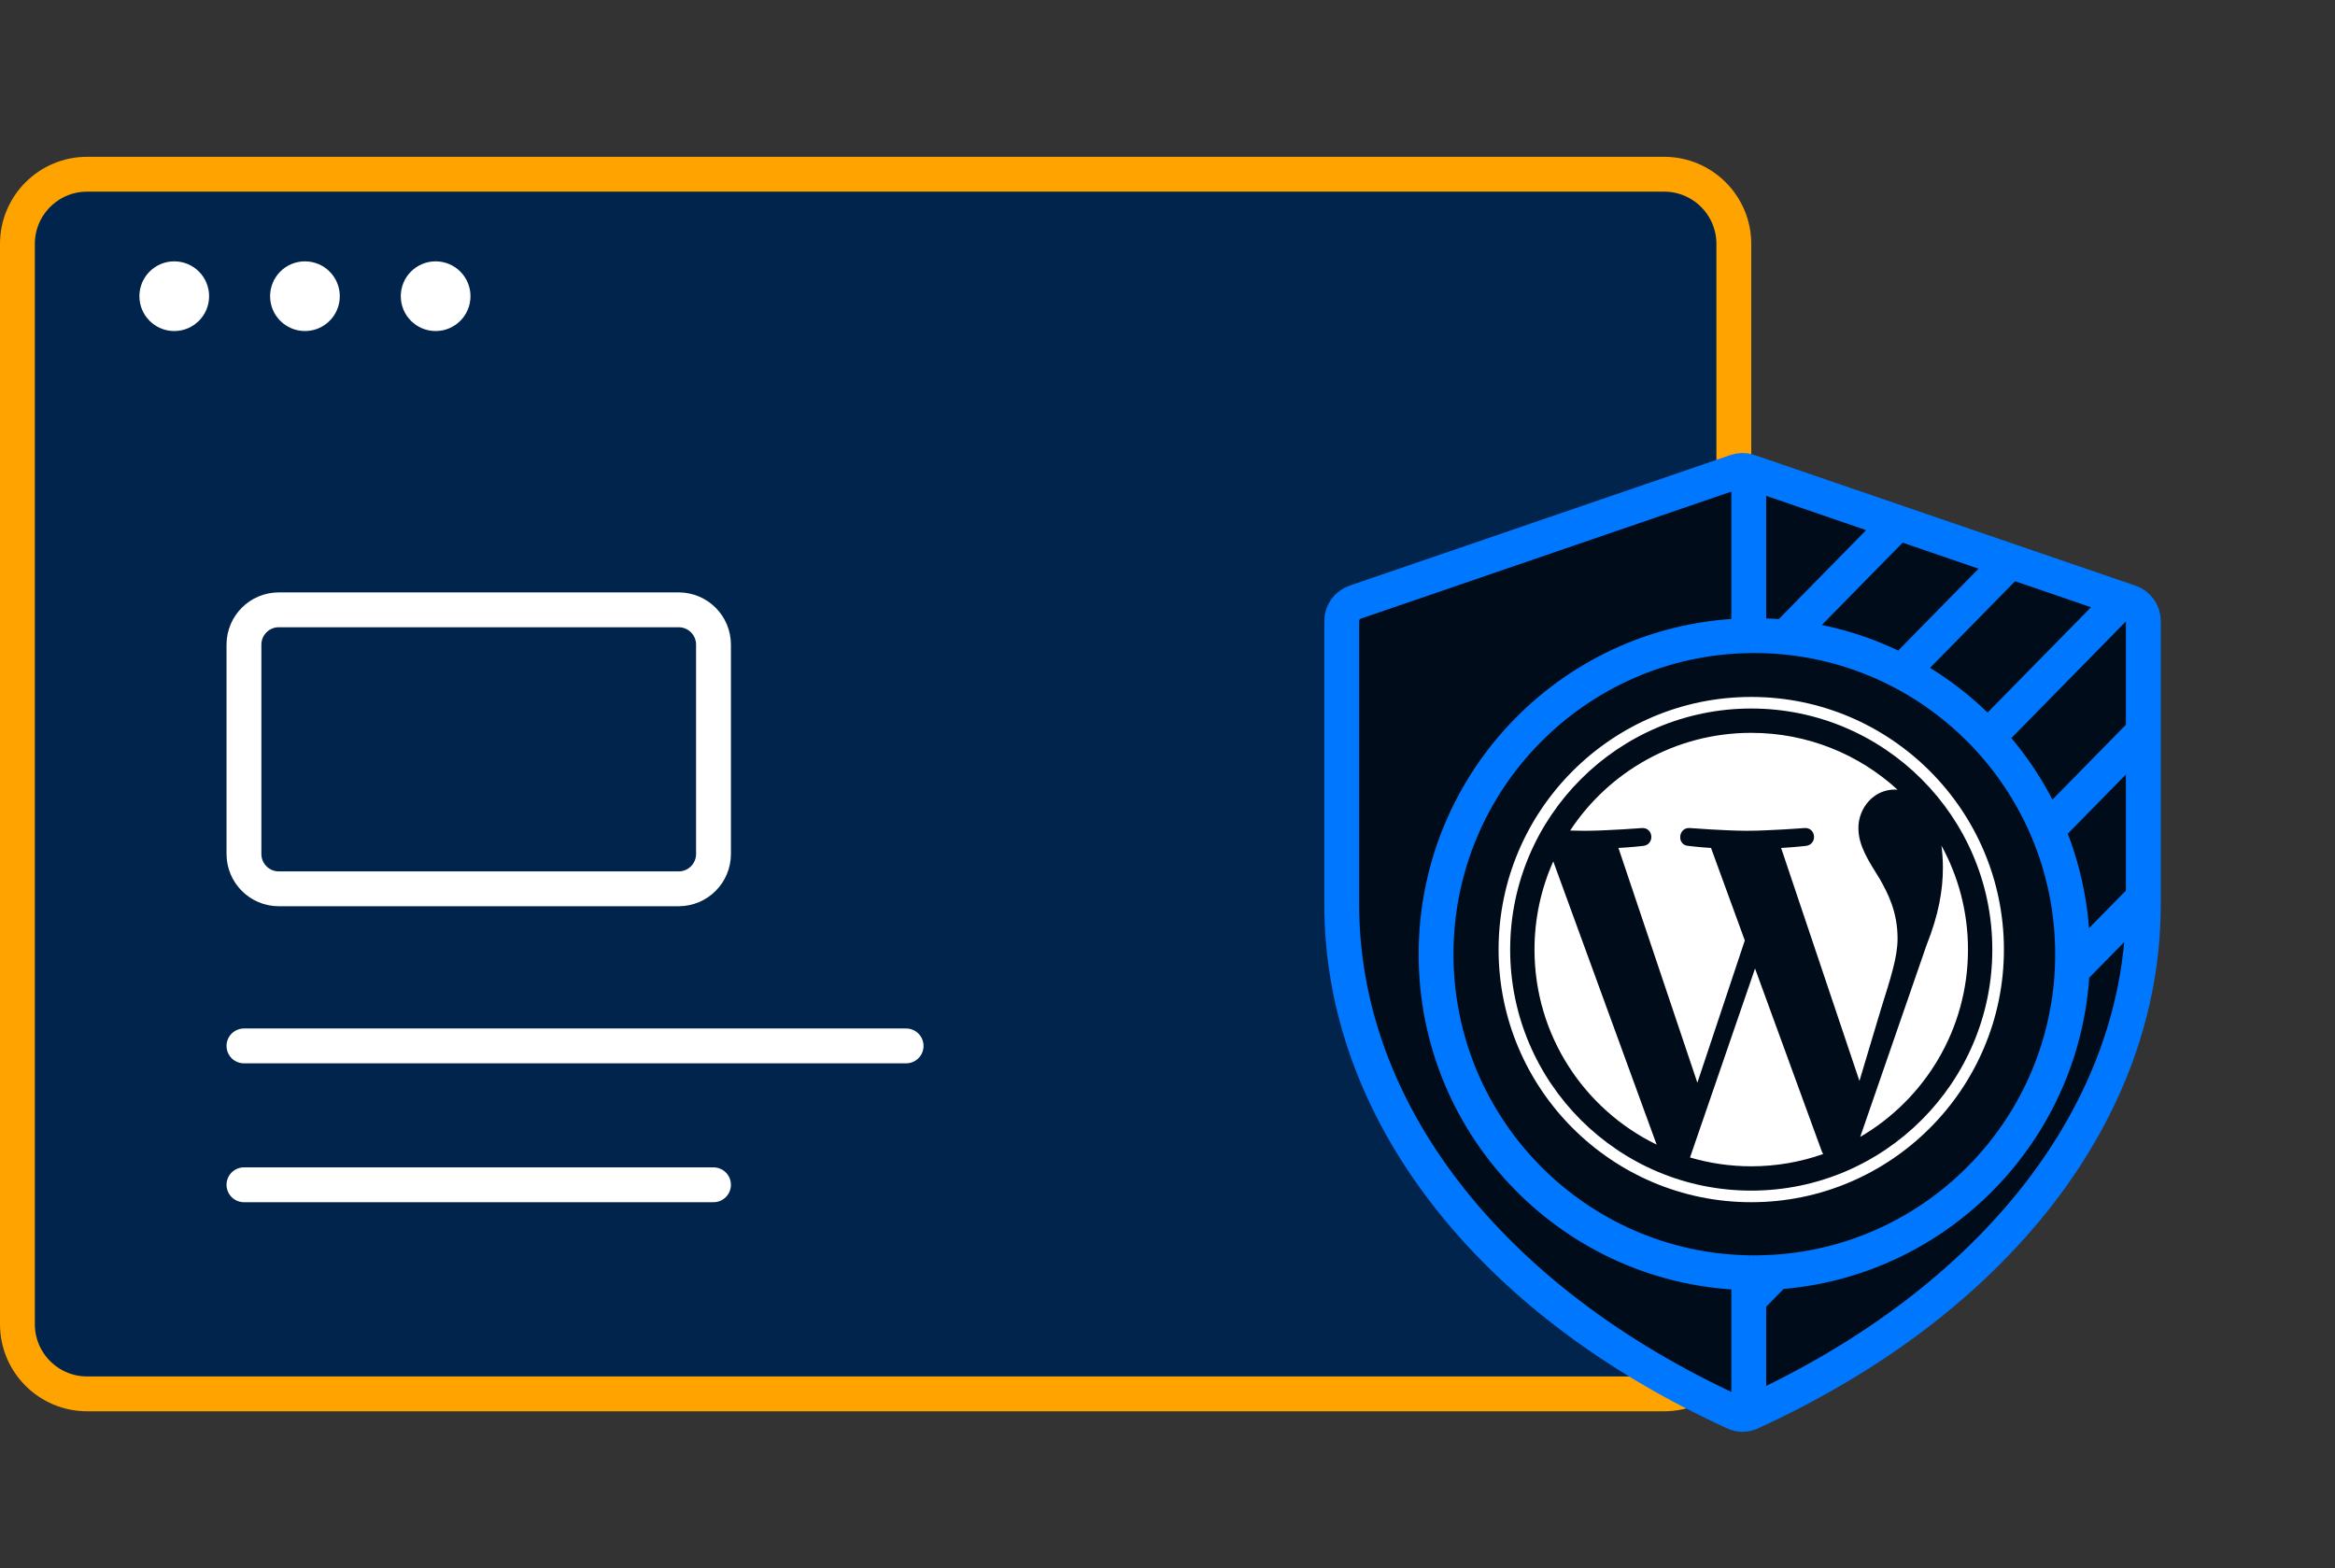
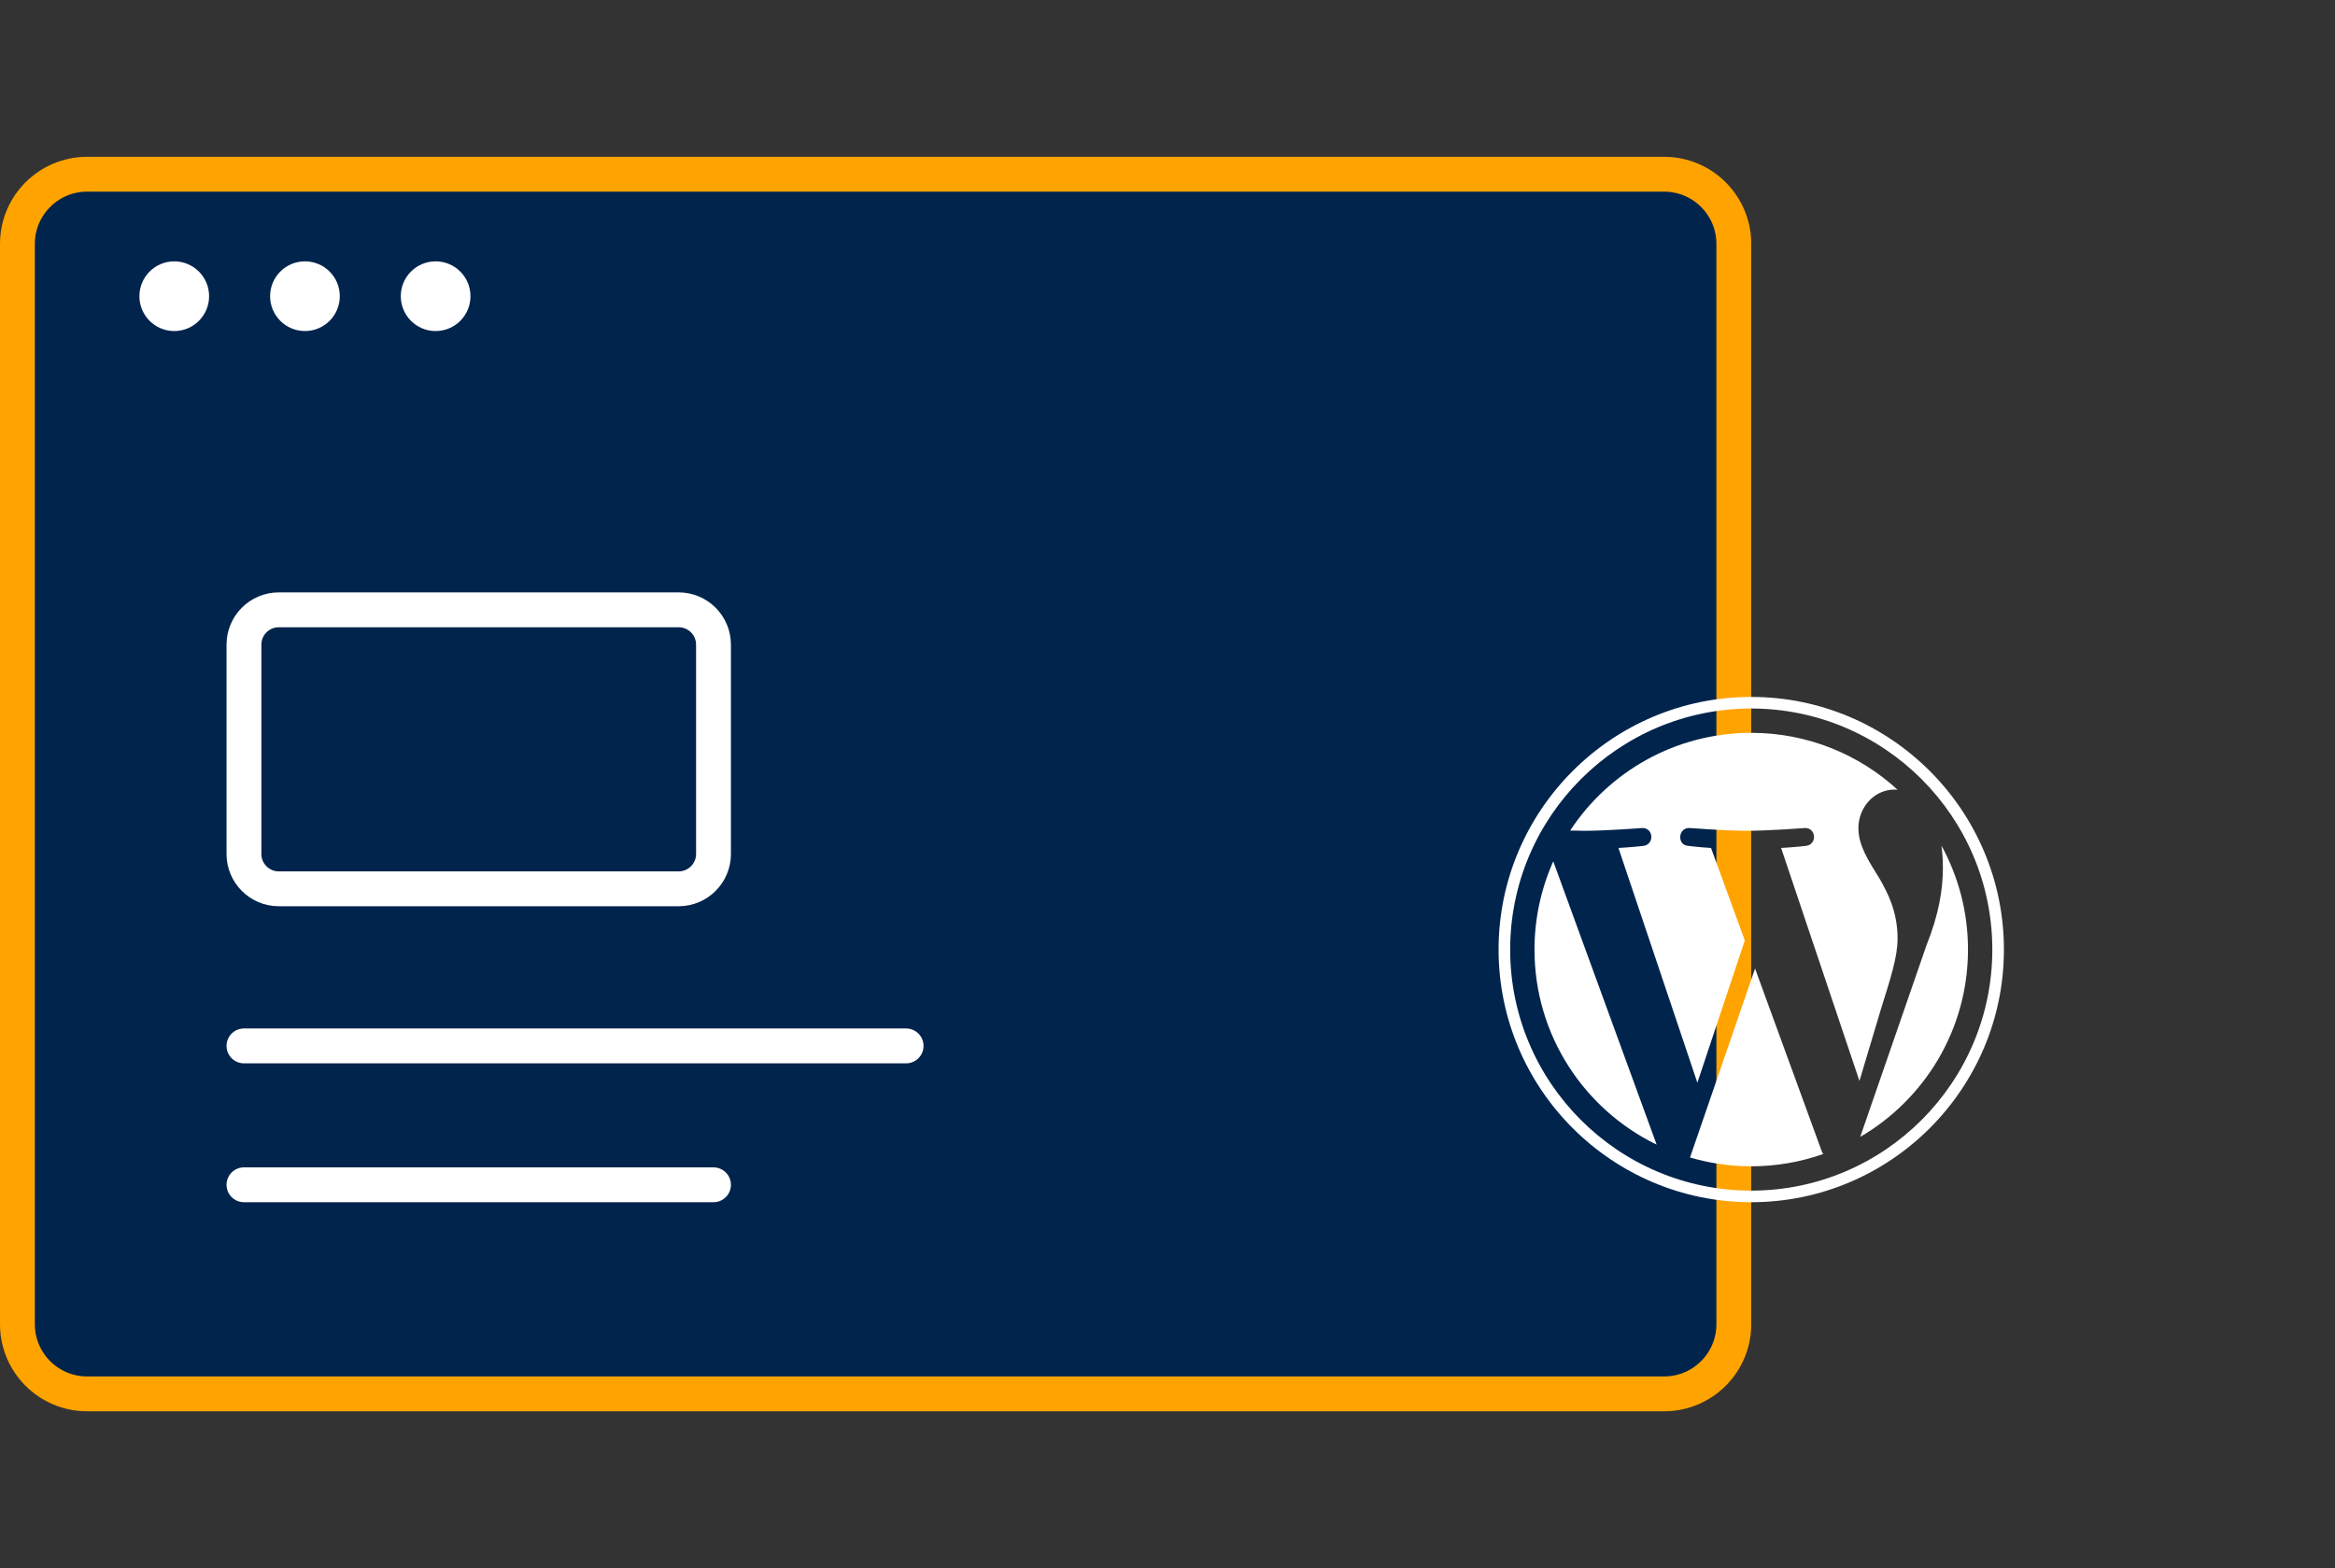
<svg xmlns="http://www.w3.org/2000/svg" width="134" height="90" viewBox="0 0 134 90" fill="none">
  <rect x="0" y="0" width="134" height="90" fill="#333333" stroke="none" />
  <path d="M1 14C1 11.791 2.791 10 5 10H95.5C97.709 10 99.5 11.791 99.5 14V24.75V76C99.5 78.209 97.709 80 95.5 80H5C2.791 80 1 78.209 1 76V24.75V14Z" fill="#00244C" stroke="#FFA300" stroke-width="2" />
-   <path fill-rule="evenodd" clip-rule="evenodd" d="M122.241 34.565L121.822 34.421L115.369 32.208L108.917 29.995L100.357 27.059C100.123 26.98 99.877 26.98 99.643 27.059L77.759 34.565C77.312 34.723 77 35.152 77 35.637V51.923C77 63.718 85.425 74.621 99.543 81.076C99.686 81.143 99.842 81.178 100 81.178C100.122 81.178 100.242 81.157 100.357 81.117C100.391 81.105 100.425 81.092 100.458 81.076C114.574 74.621 123 63.718 123 51.923V51.524V42.006V35.637C123 35.152 122.688 34.723 122.241 34.565Z" fill="#000C19" />
-   <path d="M100.357 27.059C100.123 26.98 99.877 26.98 99.643 27.059L77.759 34.565C77.312 34.723 77 35.152 77 35.637V51.923C77 63.718 85.425 74.621 99.543 81.076C99.686 81.143 99.842 81.178 100 81.178C100.122 81.178 100.242 81.157 100.357 81.117M100.357 27.059L108.917 29.995M100.357 27.059V36.484M100.357 81.117C100.391 81.105 100.425 81.092 100.458 81.076C114.574 74.621 123 63.718 123 51.923V51.524M100.357 81.117V74.589M108.917 29.995L115.369 32.208M108.917 29.995L102.464 36.568M115.369 32.208L121.822 34.421M115.369 32.208L109.137 38.557M121.822 34.421L122.241 34.565C122.688 34.723 123 35.152 123 35.637V42.006M121.822 34.421L114.062 42.325M123 42.006V51.524M123 42.006L117.492 47.617M100.357 74.589V73.048M100.357 74.589L101.907 73.01M123 51.524L118.919 55.681M102.464 36.568C104.853 36.8 107.107 37.493 109.137 38.557M102.464 36.568C101.876 36.51 101.28 36.481 100.676 36.481C100.57 36.481 100.463 36.482 100.357 36.484M109.137 38.557C110.988 39.527 112.652 40.806 114.062 42.325M114.062 42.325C115.491 43.866 116.658 45.653 117.492 47.617M117.492 47.617C118.425 49.813 118.941 52.229 118.941 54.766C118.941 55.073 118.934 55.378 118.919 55.681M100.357 73.048C100.463 73.05 100.57 73.051 100.676 73.051C101.09 73.051 101.5 73.037 101.907 73.01M100.357 73.048C90.417 72.878 82.412 64.758 82.412 54.766C82.412 44.774 90.417 36.654 100.357 36.484M101.907 73.01C111.119 72.397 118.462 64.946 118.919 55.681" stroke="#0077FF" stroke-width="2" />
  <path d="M88.061 54.5C88.061 59.423 90.922 63.678 95.071 65.695L89.138 49.437C88.448 50.984 88.061 52.696 88.061 54.5ZM108.897 53.872C108.897 52.335 108.344 51.27 107.871 50.441C107.24 49.417 106.649 48.549 106.649 47.524C106.649 46.381 107.517 45.316 108.738 45.316C108.793 45.316 108.846 45.323 108.899 45.327C106.686 43.299 103.738 42.061 100.5 42.061C96.154 42.061 92.331 44.291 90.107 47.668C90.399 47.677 90.674 47.683 90.907 47.683C92.208 47.683 94.222 47.525 94.222 47.525C94.893 47.485 94.972 48.47 94.302 48.55C94.302 48.55 93.628 48.629 92.879 48.668L97.408 62.142L100.13 53.977L98.192 48.668C97.522 48.628 96.888 48.549 96.888 48.549C96.218 48.51 96.296 47.485 96.966 47.524C96.966 47.524 99.021 47.682 100.243 47.682C101.544 47.682 103.558 47.524 103.558 47.524C104.229 47.485 104.308 48.47 103.638 48.549C103.638 48.549 102.962 48.628 102.214 48.668L106.709 62.039L107.95 57.893C108.487 56.173 108.897 54.937 108.897 53.872ZM100.718 55.588L96.986 66.433C98.1 66.76 99.279 66.939 100.5 66.939C101.948 66.939 103.337 66.689 104.63 66.234C104.597 66.181 104.567 66.124 104.542 66.063L100.718 55.588ZM111.414 48.532C111.468 48.928 111.498 49.353 111.498 49.811C111.498 51.073 111.262 52.492 110.552 54.266L106.753 65.252C110.45 63.095 112.938 59.089 112.938 54.5C112.938 52.337 112.386 50.304 111.414 48.532ZM100.5 40C92.505 40 86 46.505 86 54.5C86 62.496 92.505 69 100.5 69C108.494 69 115 62.496 115 54.5C115 46.505 108.494 40 100.5 40ZM100.5 68.335C92.871 68.335 86.665 62.129 86.665 54.5C86.665 46.871 92.871 40.665 100.5 40.665C108.128 40.665 114.334 46.871 114.334 54.5C114.334 62.129 108.128 68.335 100.5 68.335Z" fill="white" />
  <path d="M12 17C12 18.105 11.105 19 10 19C8.895 19 8 18.105 8 17C8 15.895 8.895 15 10 15C11.105 15 12 15.895 12 17Z" fill="white" />
  <path d="M19.5 17C19.5 18.105 18.605 19 17.5 19C16.395 19 15.5 18.105 15.5 17C15.5 15.895 16.395 15 17.5 15C18.605 15 19.5 15.895 19.5 17Z" fill="white" />
  <path d="M27 17C27 18.105 26.105 19 25 19C23.895 19 23 18.105 23 17C23 15.895 23.895 15 25 15C26.105 15 27 15.895 27 17Z" fill="white" />
  <path d="M14 60.029H52M14 68H40.946M16 51.013H38.946C40.05 51.013 40.946 50.117 40.946 49.013V37C40.946 35.895 40.05 35 38.946 35H16C14.895 35 14 35.895 14 37V49.013C14 50.117 14.895 51.013 16 51.013Z" stroke="white" stroke-width="2" stroke-linecap="round" stroke-linejoin="round" />
</svg>